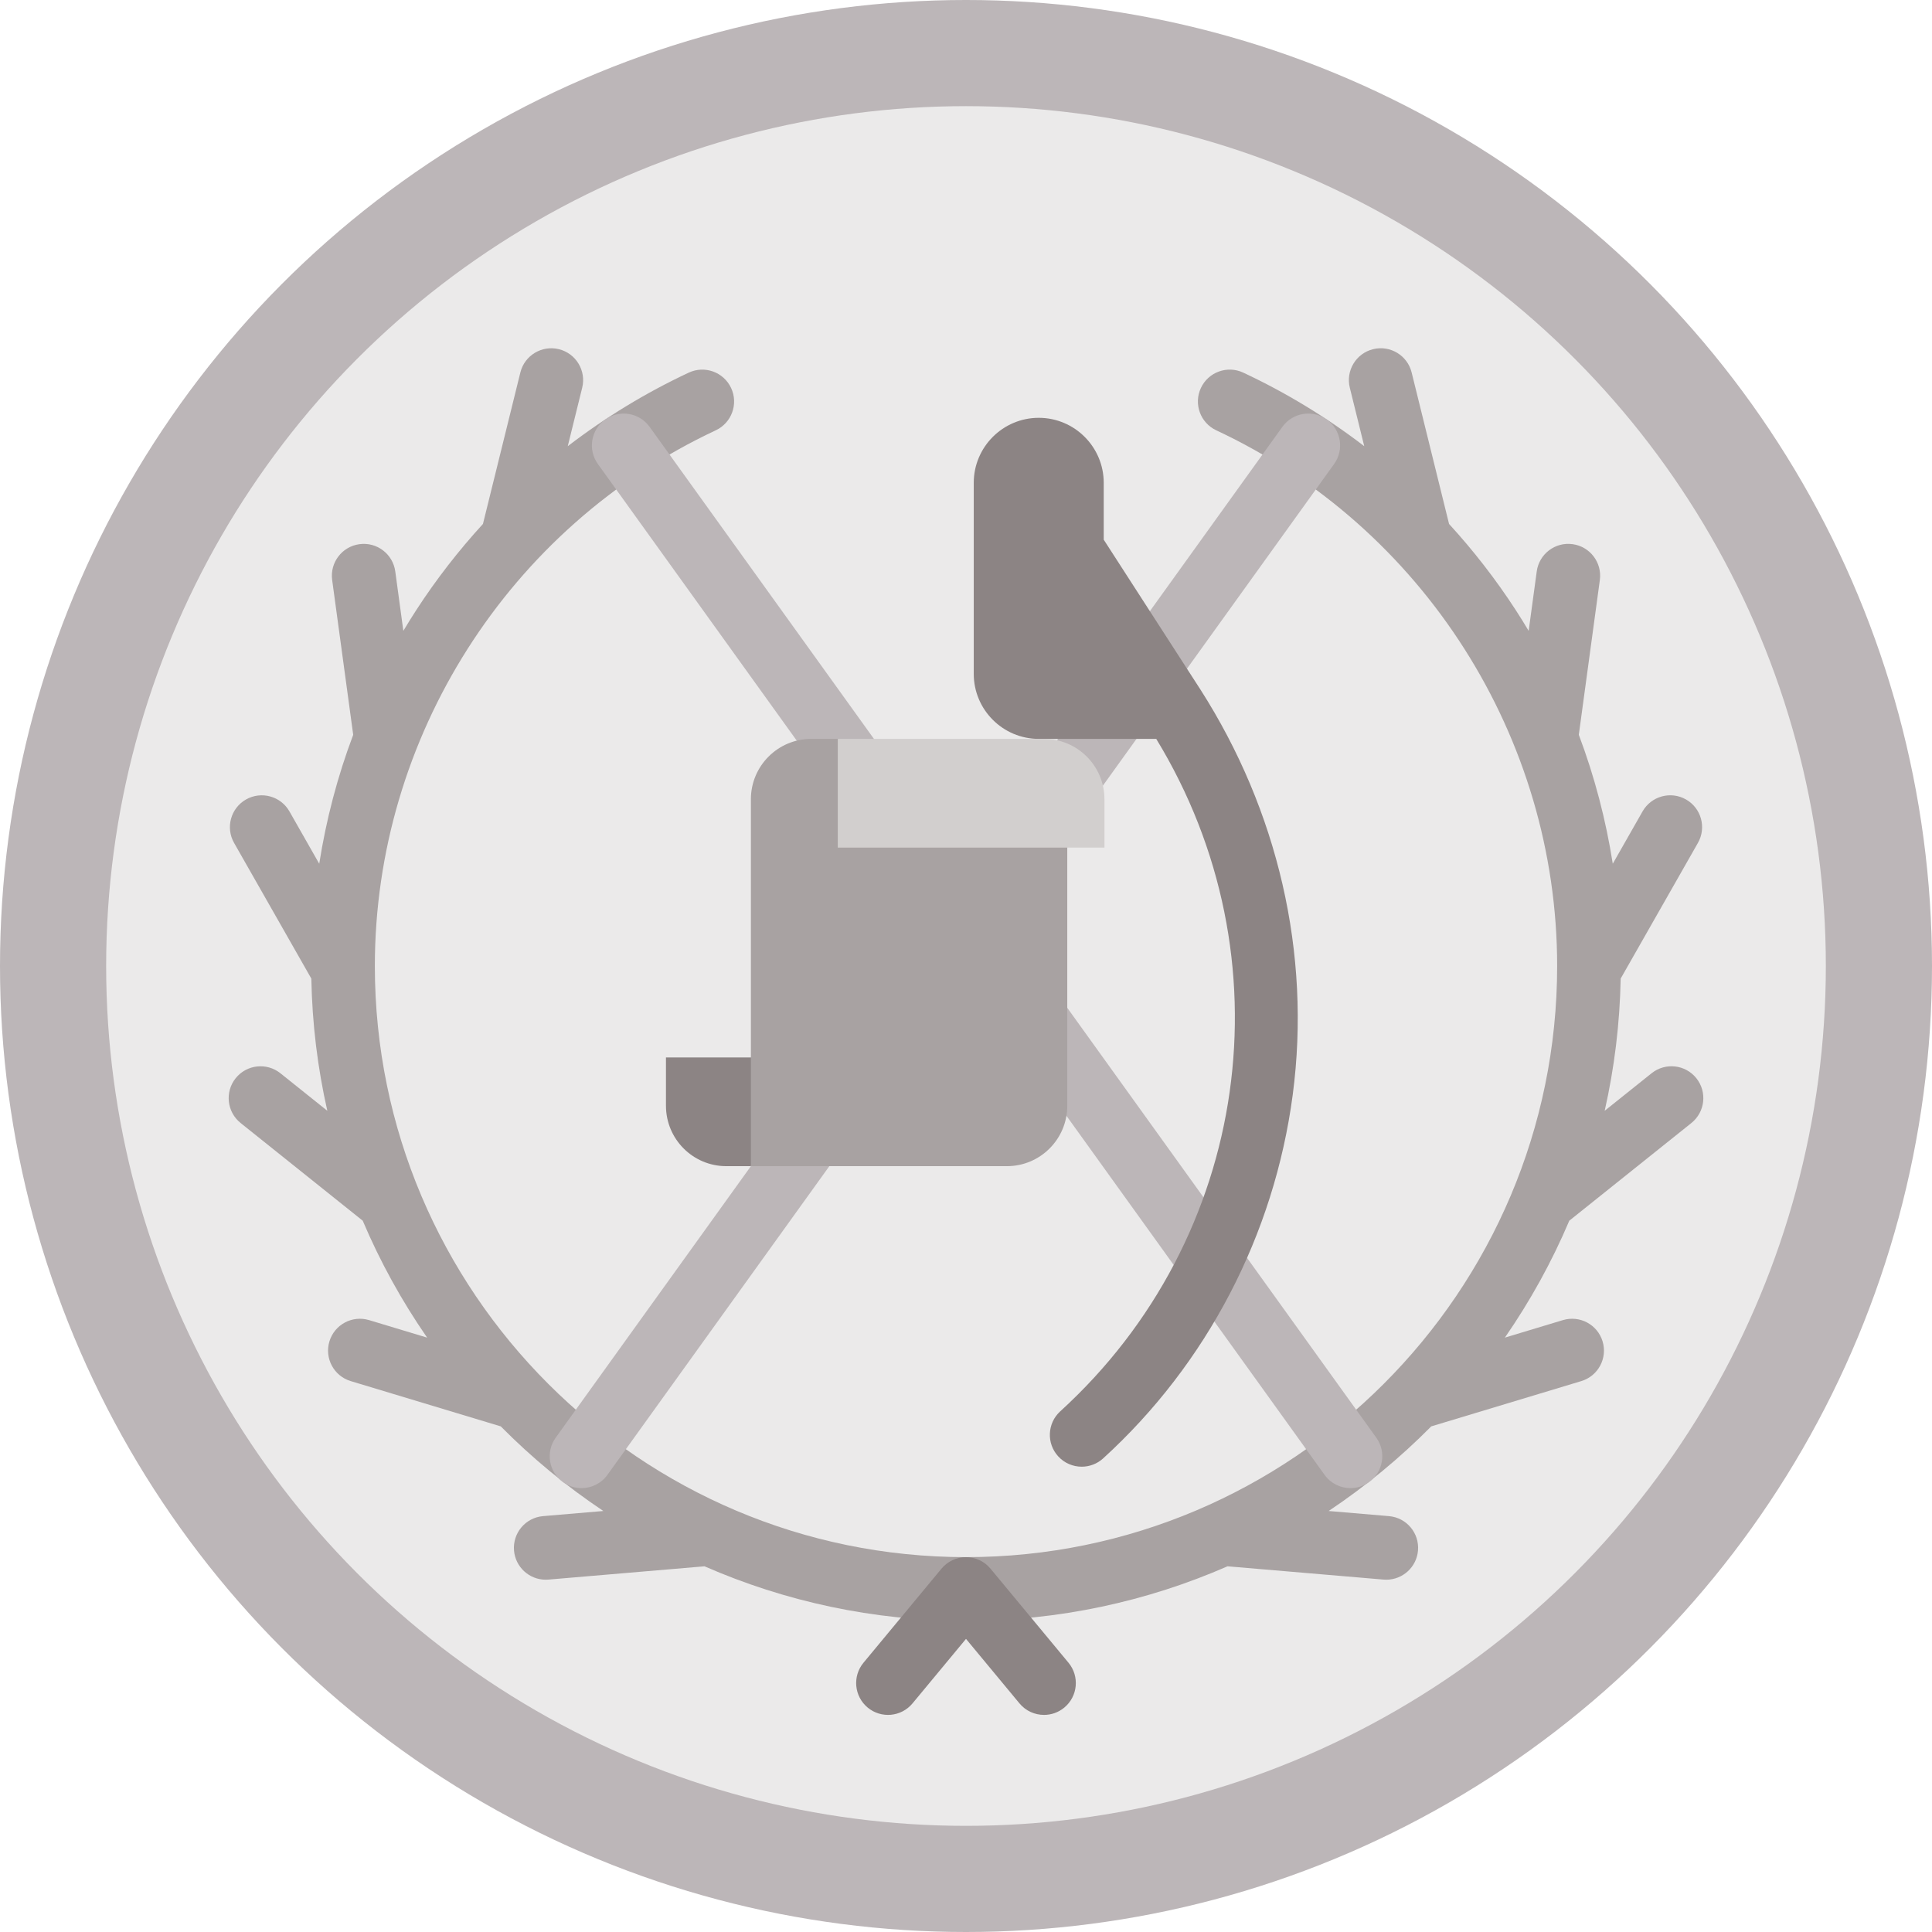
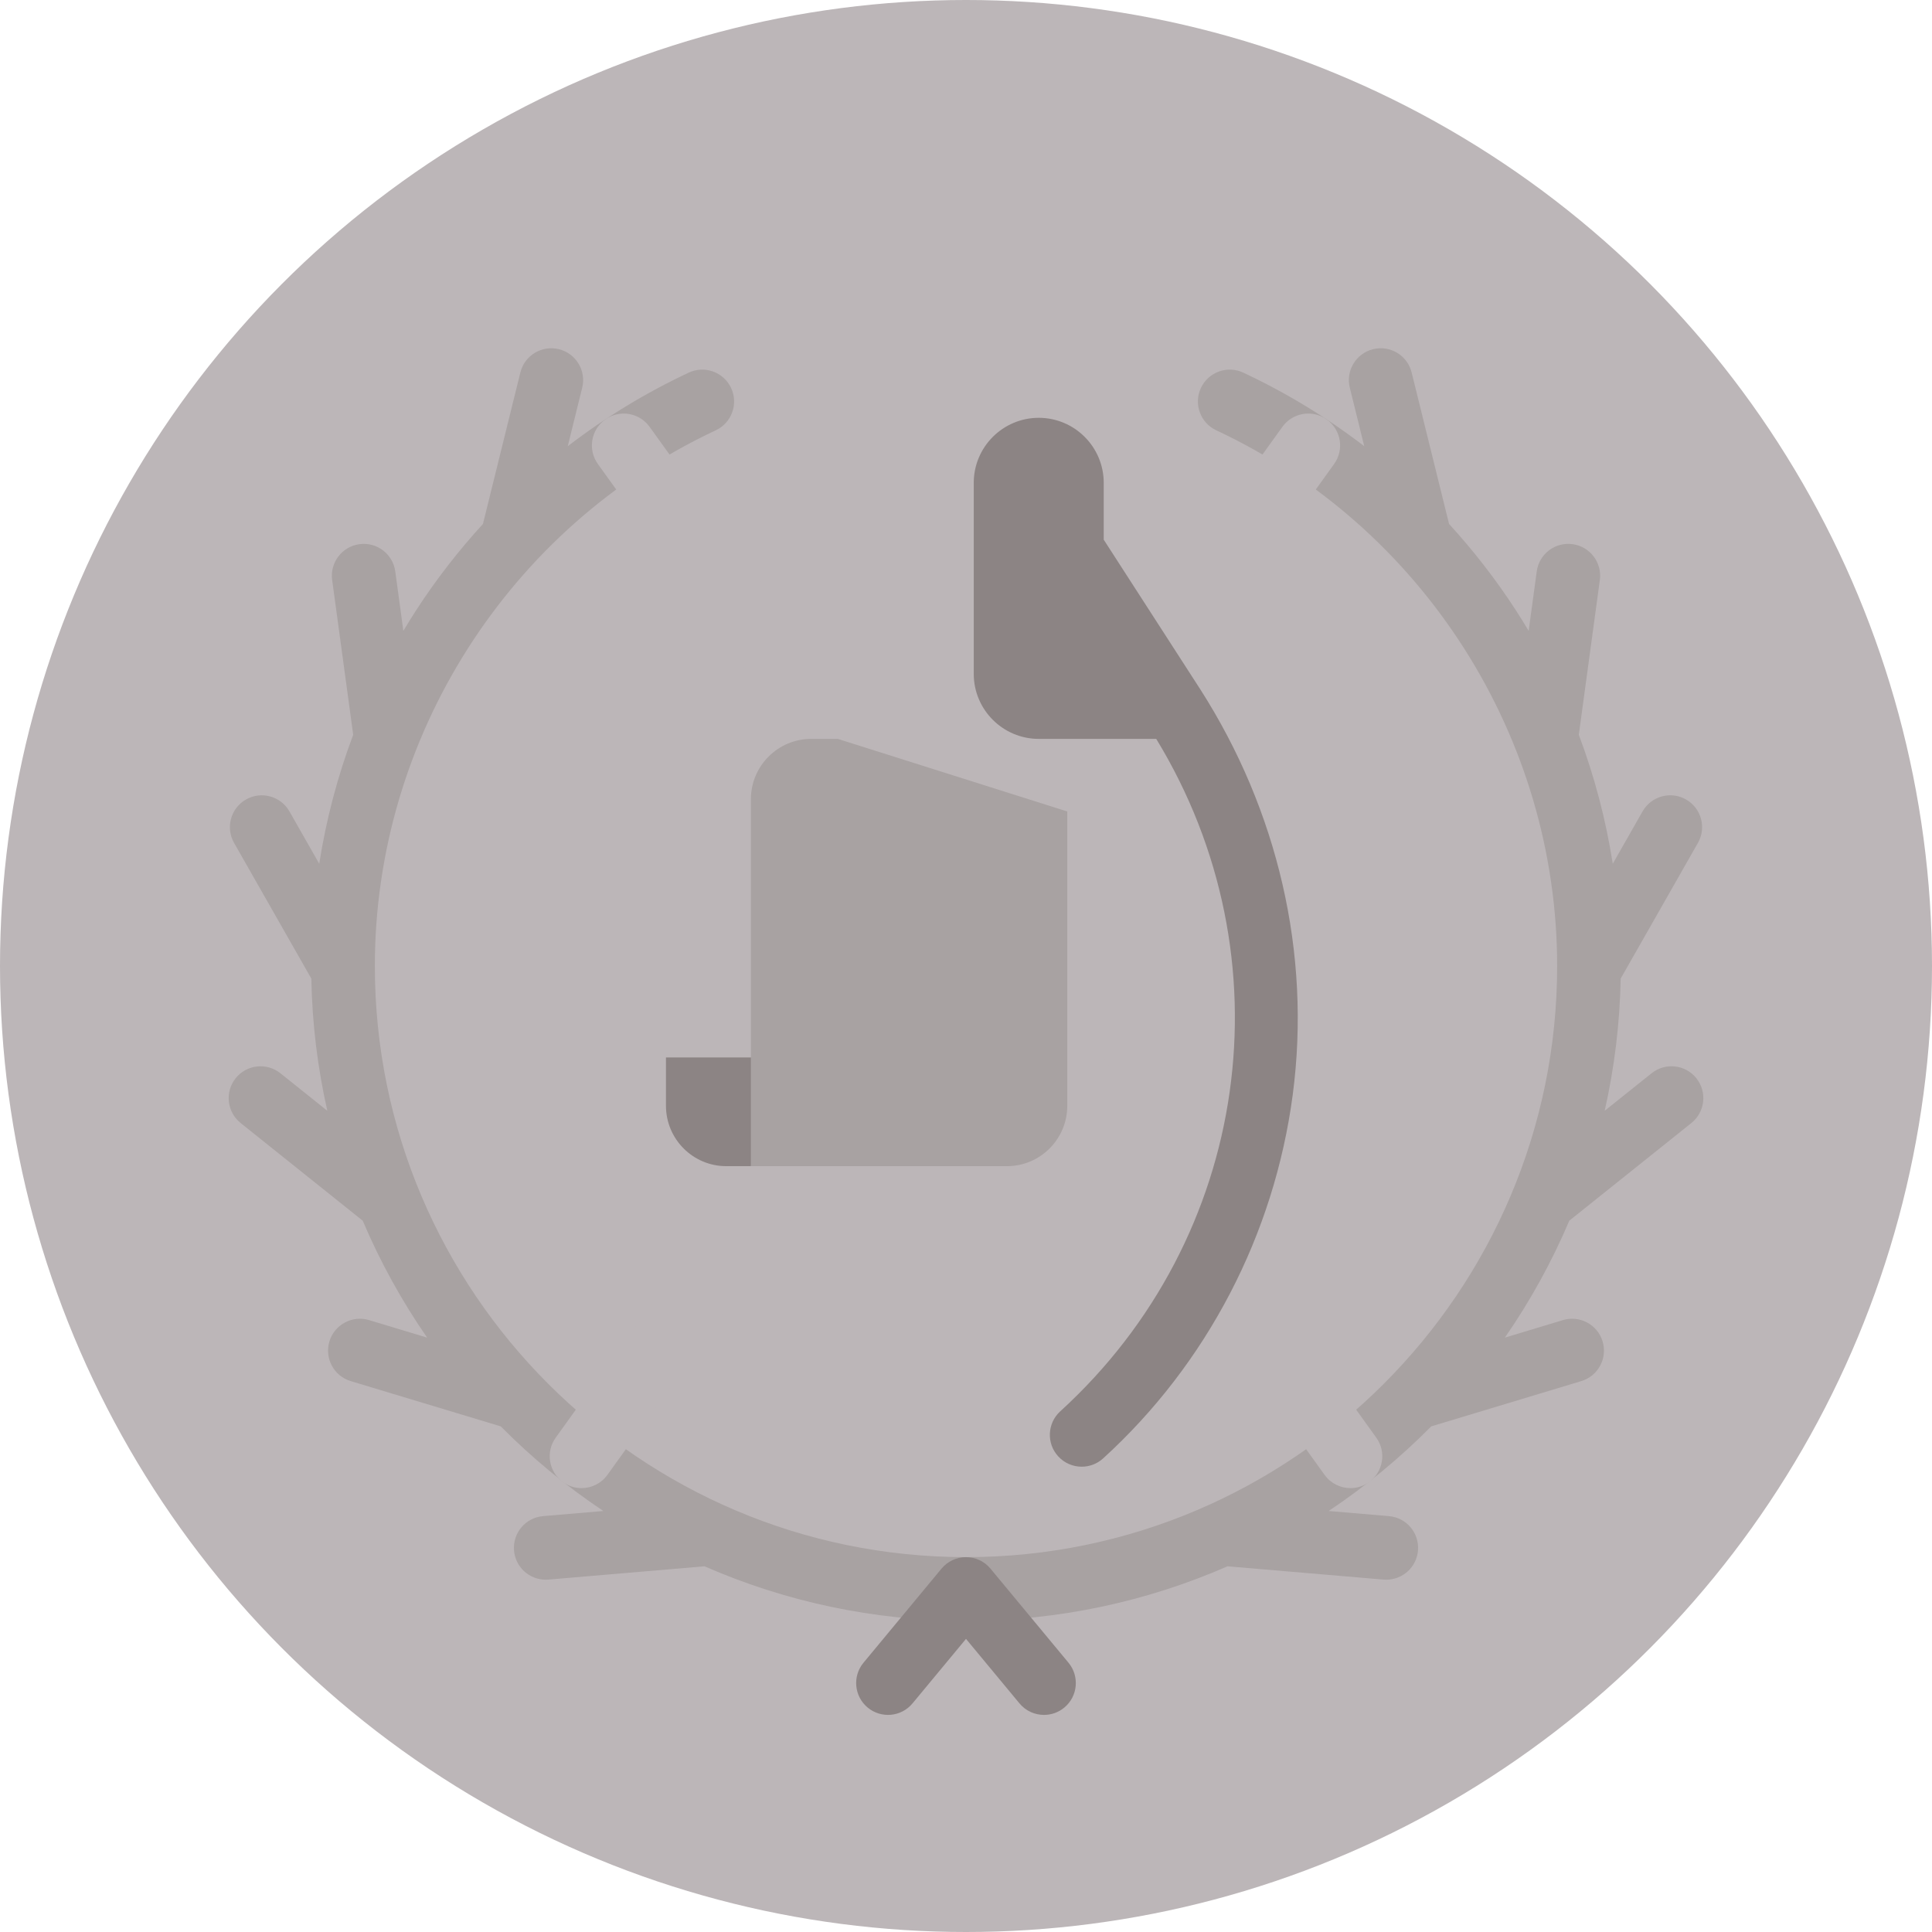
<svg xmlns="http://www.w3.org/2000/svg" version="1.1" id="Layer_1" x="0px" y="0px" viewBox="0 0 512 512" style="enable-background:new 0 0 512 512;" xml:space="preserve">
  <circle style="fill:#BCB6B8;" cx="256" cy="256" r="256" />
-   <circle style="fill:#EBEAEA;" cx="256" cy="256" r="227.868" />
  <path style="fill:#A8A2A2;" d="M449.553,285.741c-2.912-3.64-8.224-4.231-11.863-1.318l-12.433,9.946  c2.561-11.303,4.013-23.021,4.24-35.035l20.472-35.956c2.306-4.051,0.892-9.204-3.159-11.51c-4.049-2.306-9.204-0.892-11.51,3.159  l-7.898,13.871c-1.836-11.692-4.84-23.137-9.002-34.17l5.576-41.02c0.628-4.618-2.607-8.872-7.225-9.5  c-4.618-0.636-8.872,2.607-9.5,7.225l-2.141,15.749c-1.113-1.863-2.257-3.711-3.443-5.537c-5.267-8.115-11.184-15.723-17.651-22.79  l-9.917-40.148c-1.117-4.525-5.689-7.285-10.217-6.169c-4.525,1.119-7.287,5.693-6.169,10.217l3.826,15.489  c-9.91-7.598-20.645-14.15-32.067-19.495c-4.222-1.975-9.245-0.154-11.221,4.067c-1.976,4.222-0.154,9.245,4.067,11.221  c54.881,25.68,90.343,81.404,90.343,141.961c0,86.383-70.278,156.661-156.661,156.661S99.339,342.383,99.339,256  c0-60.559,35.462-116.283,90.344-141.962c4.221-1.975,6.043-6.999,4.067-11.221c-1.975-4.221-6.998-6.043-11.221-4.067  c-11.423,5.345-22.158,11.898-32.068,19.495l3.826-15.488c1.117-4.525-1.644-9.099-6.169-10.217  c-4.528-1.115-9.1,1.644-10.217,6.169l-9.917,40.146c-6.466,7.067-12.383,14.675-17.65,22.79c-1.186,1.826-2.332,3.674-3.443,5.539  l-2.141-15.749c-0.628-4.618-4.88-7.861-9.5-7.225c-4.618,0.628-7.853,4.88-7.225,9.5l5.576,41.02  c-4.162,11.033-7.166,22.478-9.002,34.17l-7.898-13.871c-2.306-4.051-7.462-5.464-11.51-3.159c-4.051,2.306-5.464,7.459-3.159,11.51  l20.472,35.956c0.227,12.013,1.679,23.732,4.24,35.035l-12.433-9.946c-3.639-2.912-8.95-2.321-11.863,1.318  c-2.911,3.639-2.321,8.95,1.318,11.863l32.355,25.885c4.64,10.95,10.383,21.323,17.073,30.992l-15.379-4.641  c-4.463-1.345-9.171,1.179-10.518,5.642c-1.347,4.462,1.179,9.171,5.642,10.518l39.768,12c8.269,8.355,17.378,15.876,27.189,22.426  l-15.983,1.36c-4.644,0.396-8.088,4.481-7.693,9.125c0.375,4.401,4.063,7.724,8.4,7.724c0.24,0,0.482-0.01,0.726-0.03l41.353-3.521  c21.24,9.289,44.678,14.455,69.302,14.455c24.624,0,48.063-5.167,69.302-14.455l41.353,3.521c0.243,0.02,0.485,0.03,0.726,0.03  c4.337,0,8.025-3.324,8.4-7.724c0.395-4.644-3.048-8.73-7.694-9.125l-15.983-1.36c9.811-6.55,18.919-14.07,27.189-22.426l39.768-12  c4.463-1.347,6.988-6.055,5.642-10.518c-1.346-4.463-6.055-6.987-10.518-5.642l-15.379,4.641  c6.689-9.671,12.432-20.042,17.073-30.992l32.355-25.885C451.874,294.691,452.464,289.381,449.553,285.741z" />
  <g>
    <path style="fill:#BCB6B8;" d="M154.113,394.366c-1.706,0-3.428-0.515-4.92-1.588c-3.784-2.721-4.646-7.994-1.926-11.779   l192.582-267.885c2.72-3.785,7.994-4.647,11.779-1.926c3.784,2.721,4.646,7.994,1.926,11.779L160.973,390.853   C159.324,393.146,156.737,394.366,154.113,394.366z" />
    <path style="fill:#BCB6B8;" d="M357.887,394.366c-2.625,0-5.211-1.22-6.86-3.514L158.445,122.968   c-2.72-3.784-1.858-9.058,1.926-11.779c3.784-2.72,9.06-1.858,11.779,1.926L364.733,381c2.72,3.784,1.858,9.058-1.926,11.779   C361.316,393.851,359.593,394.366,357.887,394.366z" />
  </g>
  <path style="fill:#8C8484;" d="M176.488,280.241v12.794c0,8.845,7.157,16.013,16.001,16.013h6.504l9.853-28.807H176.488  L176.488,280.241z" />
  <path style="fill:#A8A2A2;" d="M222.023,195.812h-7.028c-8.845,0-16.001,7.168-16.001,16.001v97.234h67.843  c8.833,0,16.001-7.168,16.001-16.013v-77.984L222.023,195.812z" />
  <g>
    <path style="fill:#8C8484;" d="M292.499,143.02v-15.071c0-9.496-7.726-17.222-17.222-17.222s-17.222,7.726-17.222,17.222v50.641   c0,9.496,7.726,17.222,17.222,17.222h31.137c35.353,57.972,24.998,132.24-25.436,178.202c-3.446,3.14-3.693,8.478-0.554,11.922   c1.665,1.827,3.949,2.755,6.24,2.755c2.029,0,4.065-0.727,5.683-2.202c27.51-25.07,45.354-59.308,50.245-96.402   c4.942-37.484-4.044-75.382-24.422-107.285C318.168,182.801,292.499,143.02,292.499,143.02z" />
    <path style="fill:#8C8484;" d="M276.674,454.467c-2.425,0-4.832-1.04-6.501-3.053L256,434.322l-14.173,17.092   c-2.976,3.59-8.296,4.085-11.884,1.11c-3.587-2.975-4.085-8.296-1.11-11.884l20.669-24.927c1.604-1.934,3.985-3.053,6.496-3.053   s4.894,1.118,6.496,3.053l20.669,24.927c2.975,3.587,2.478,8.909-1.109,11.884C280.481,453.83,278.572,454.467,276.674,454.467z" />
  </g>
-   <path style="fill:#D2CFCE;" d="M292.691,211.814v12.806h-70.667v-28.807h54.666C285.523,195.812,292.691,202.98,292.691,211.814z" />
  <g>
</g>
  <g>
</g>
  <g>
</g>
  <g>
</g>
  <g>
</g>
  <g>
</g>
  <g>
</g>
  <g>
</g>
  <g>
</g>
  <g>
</g>
  <g>
</g>
  <g>
</g>
  <g>
</g>
  <g>
</g>
  <g>
</g>
</svg>